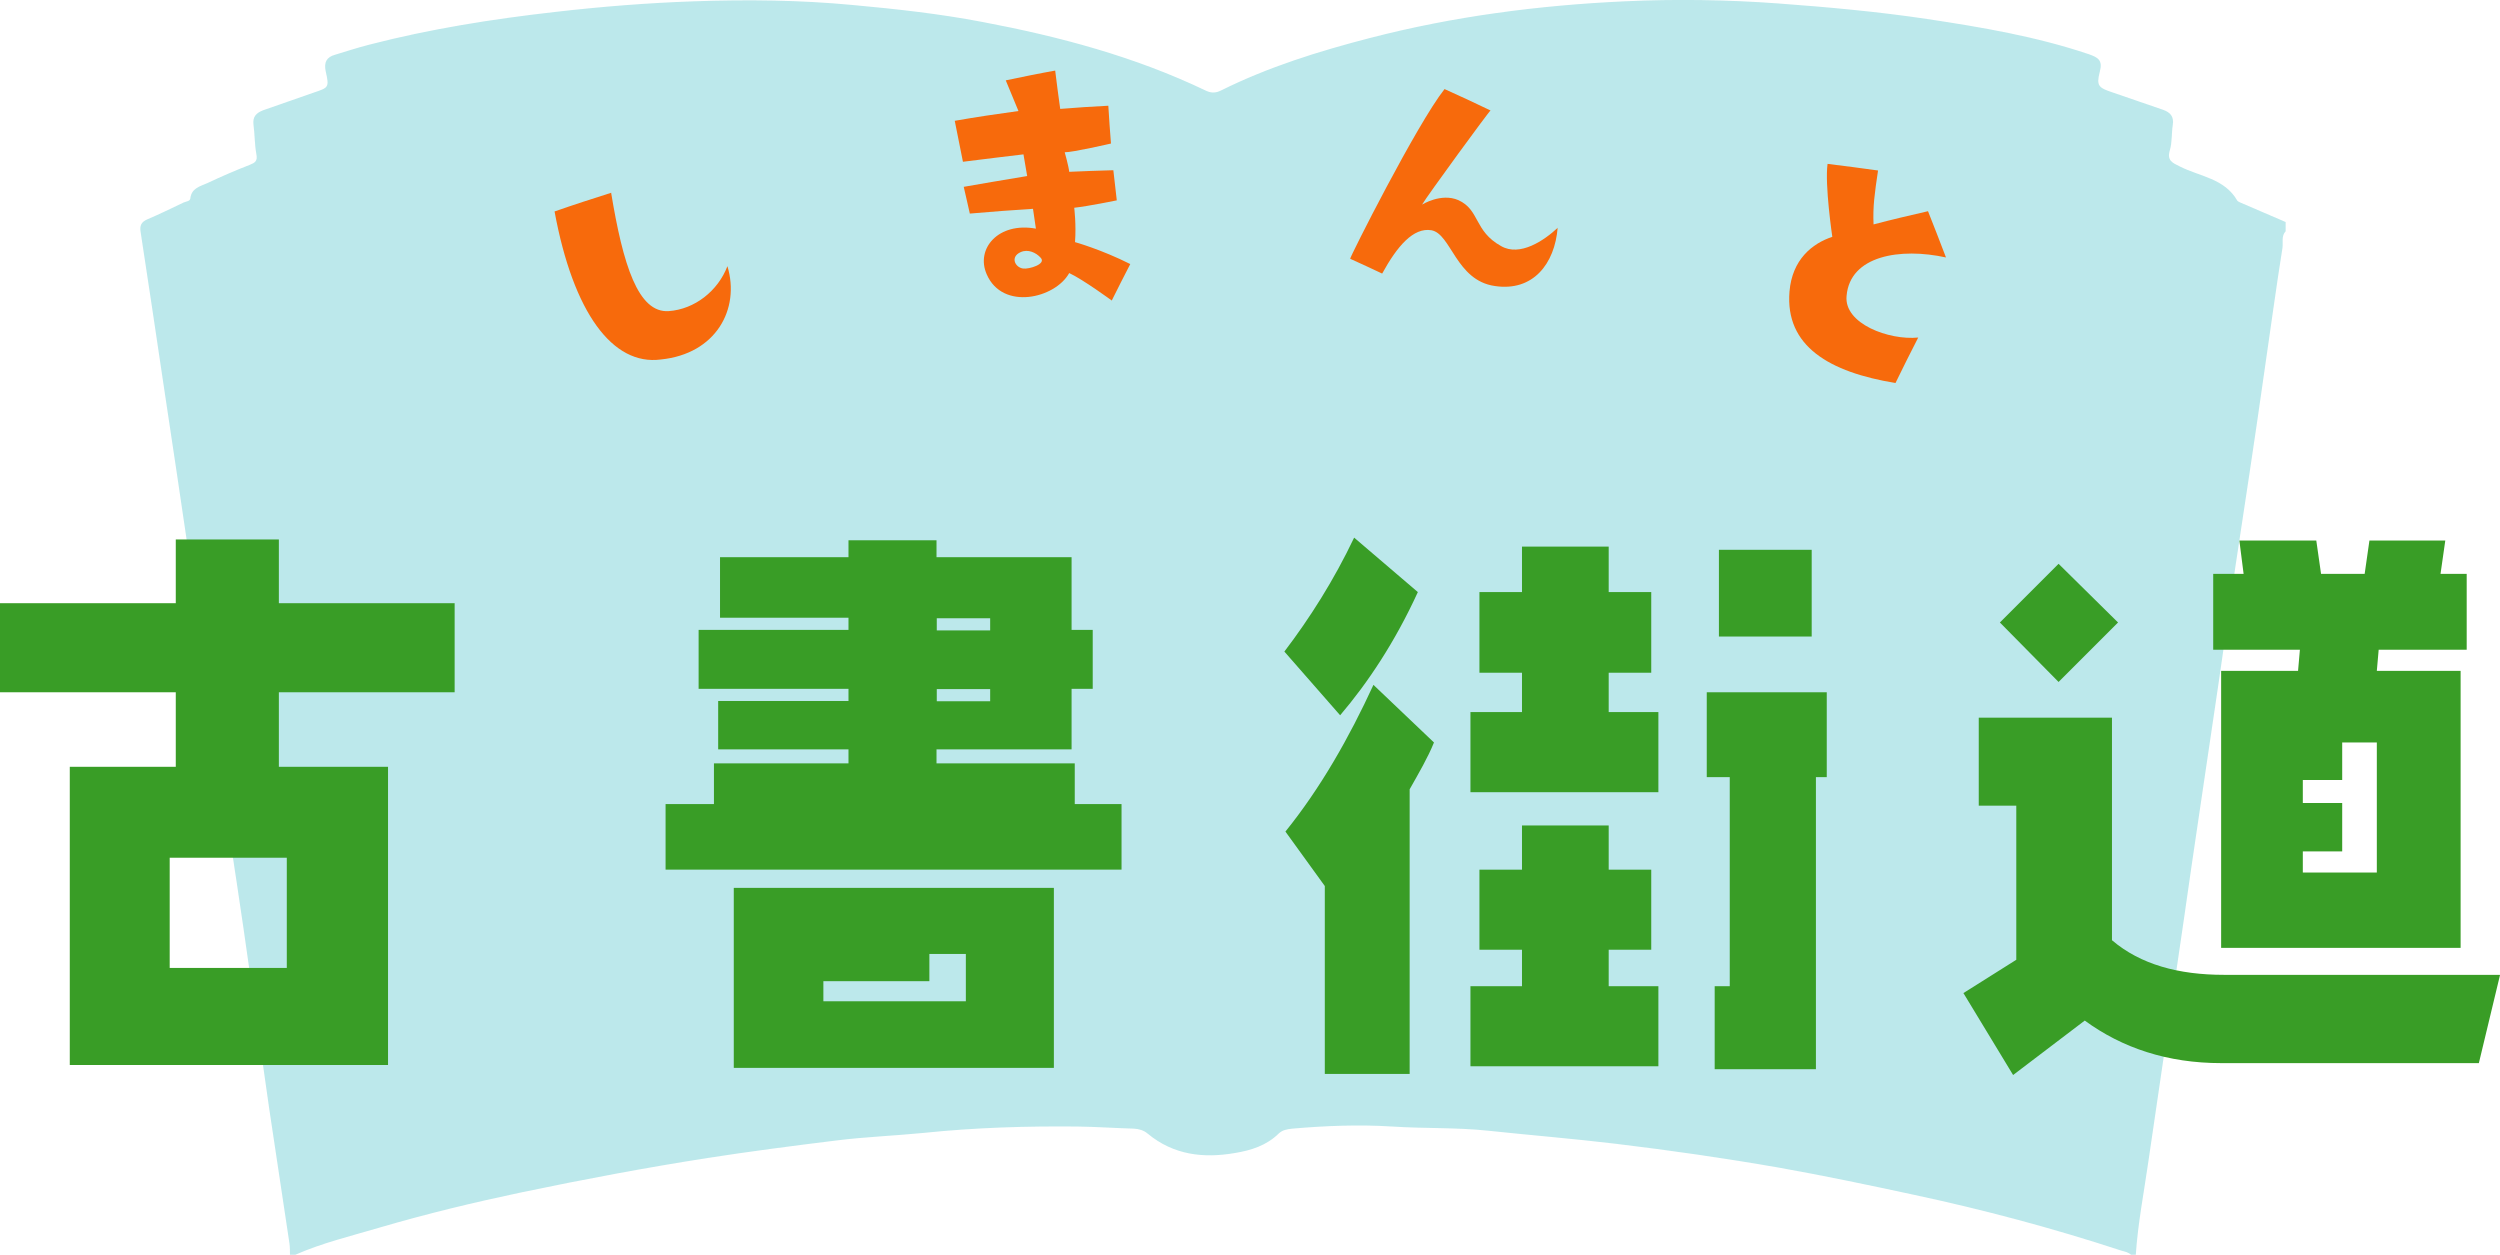
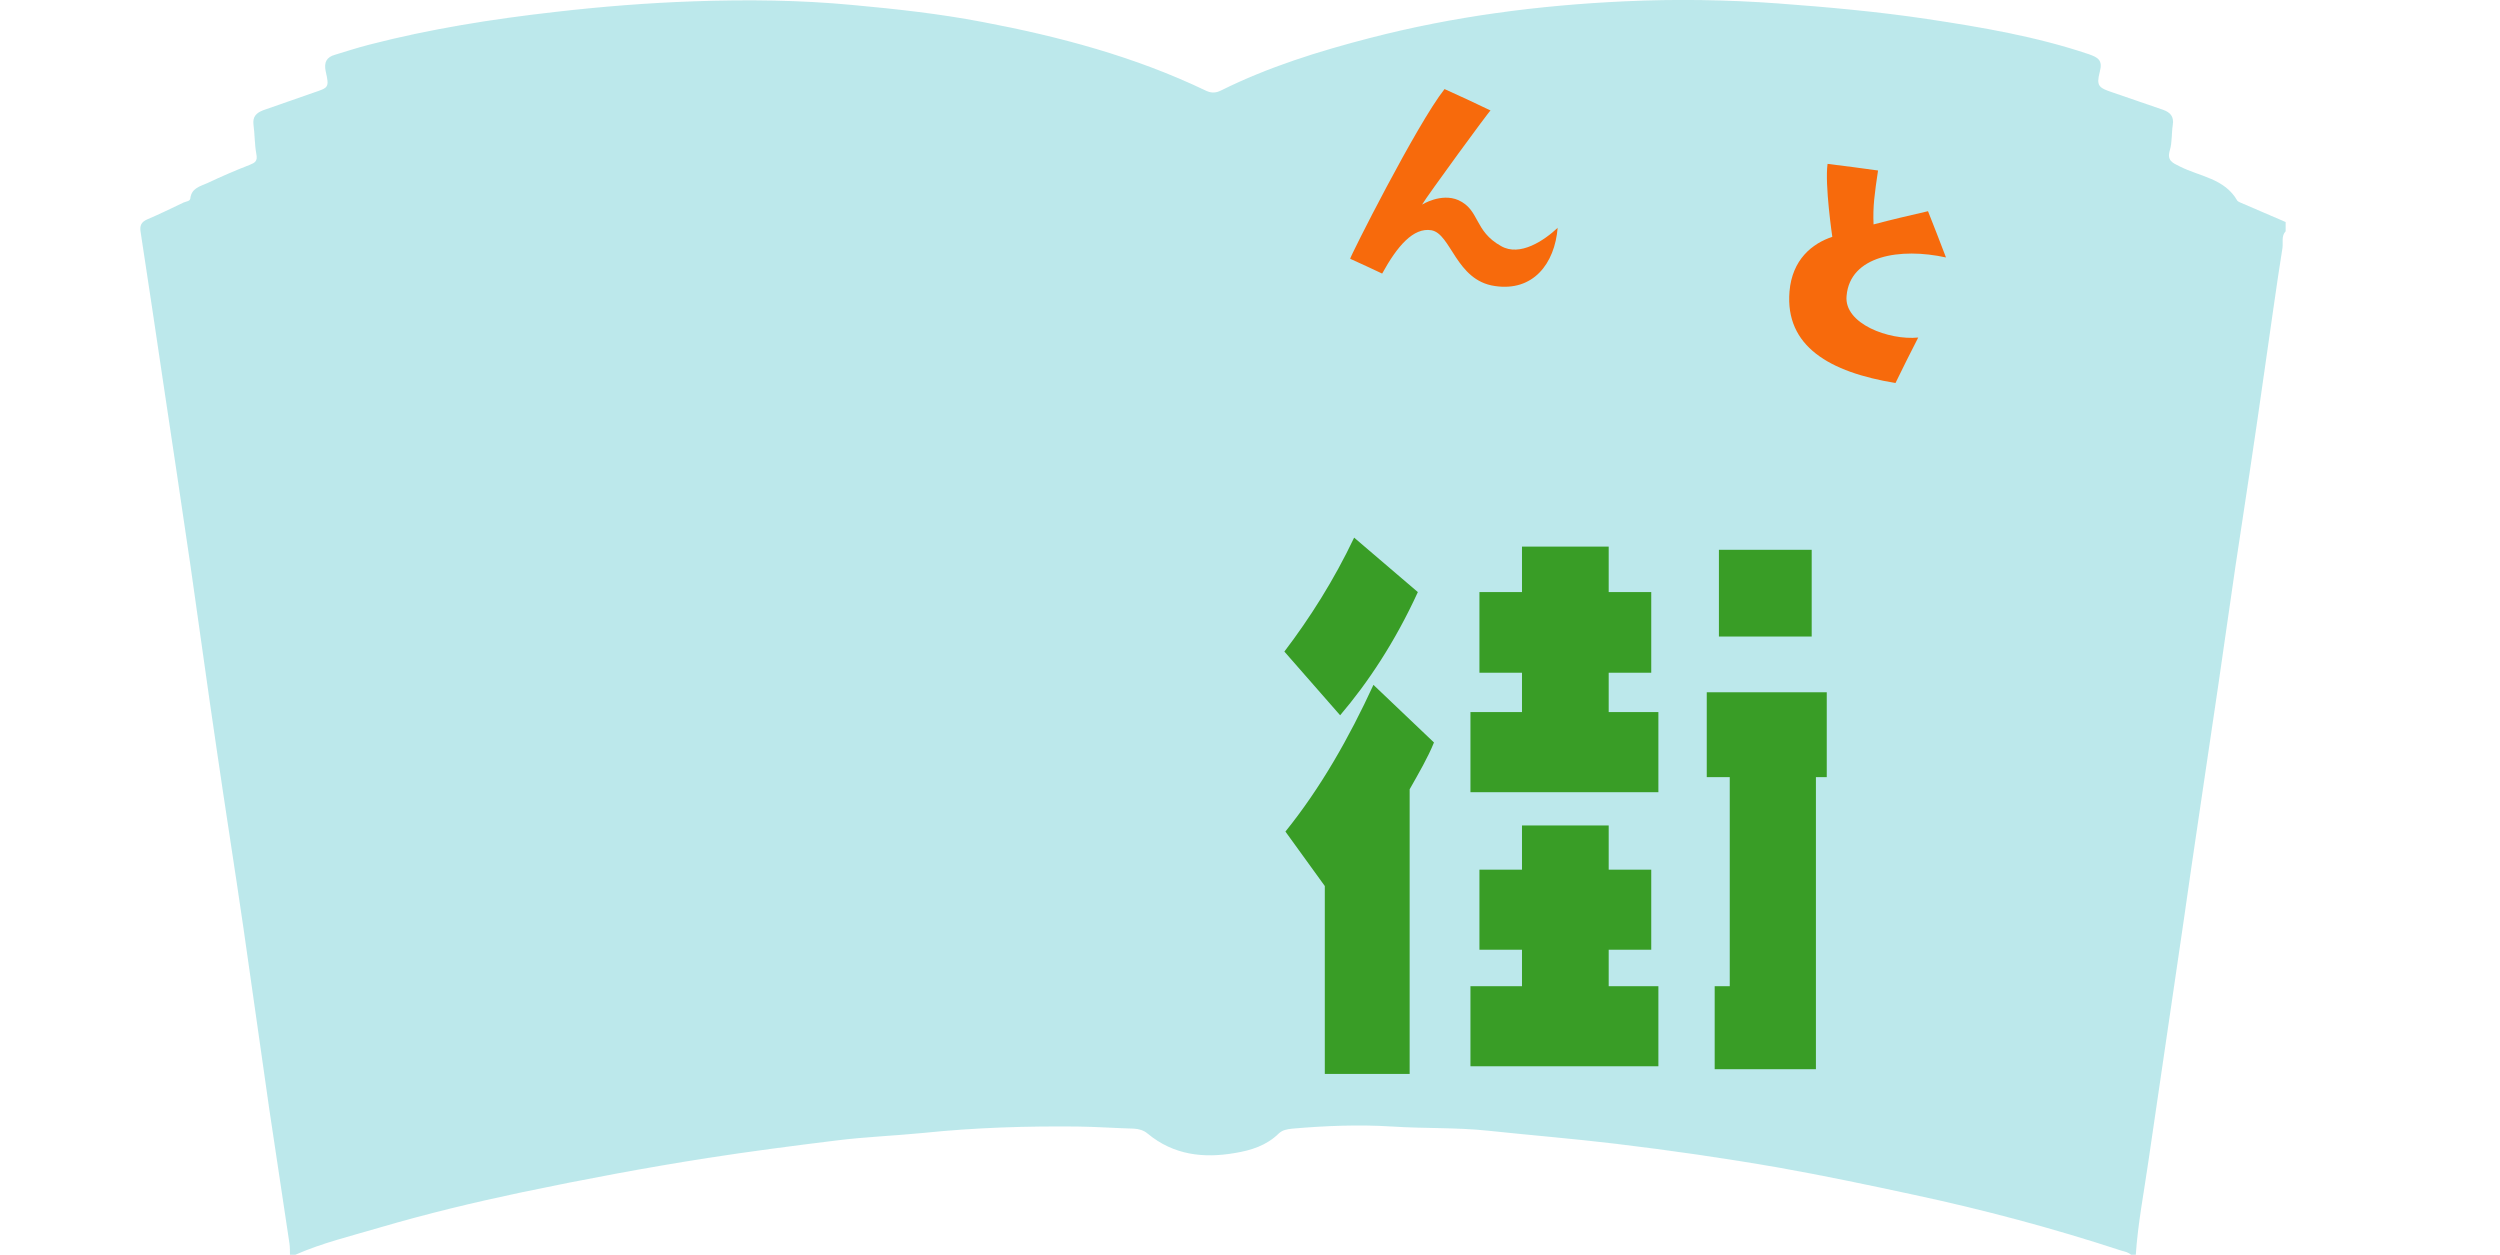
<svg xmlns="http://www.w3.org/2000/svg" id="_レイヤー_1" data-name="レイヤー 1" viewBox="0 0 94.58 47.47">
  <defs>
    <style>
      .cls-1 {
        fill: rgba(40, 180, 190, .31);
      }

      .cls-1, .cls-2, .cls-3 {
        stroke-width: 0px;
      }

      .cls-2 {
        fill: #f76a0c;
      }

      .cls-3 {
        fill: #399d26;
      }
    </style>
  </defs>
  <path class="cls-1" d="M11.14,47.47h-.17c0-.14,0-.29-.02-.43-.25-1.69-.51-3.37-.76-5.06-.33-2.29-.65-4.58-.98-6.87-.33-2.27-.69-4.54-1.02-6.81-.34-2.29-.65-4.58-.98-6.87-.34-2.33-.69-4.66-1.04-6.99-.28-1.89-.56-3.77-.85-5.66-.04-.24.02-.38.25-.48.47-.2.92-.42,1.38-.64.09-.04.23-.04.25-.15.04-.39.37-.46.64-.58.53-.25,1.06-.48,1.6-.69.2-.08.31-.14.26-.4-.07-.37-.06-.75-.11-1.12-.04-.31.11-.45.37-.55.63-.22,1.26-.44,1.89-.66.59-.2.61-.19.47-.82-.07-.34.04-.53.36-.62.43-.13.86-.27,1.29-.38,2.32-.6,4.67-.97,7.05-1.24,1.74-.2,3.49-.34,5.24-.4,2-.07,4-.05,6,.14,1.64.15,3.28.33,4.9.64,2.91.55,5.77,1.31,8.46,2.6.21.1.38.09.58-.01,1.79-.89,3.69-1.48,5.62-1.98,3.16-.82,6.39-1.24,9.65-1.39,1.93-.09,3.87-.06,5.79.08,1.89.14,3.78.31,5.65.59,2.06.31,4.12.66,6.11,1.33.34.12.54.22.42.66-.14.54-.05.61.49.79.63.21,1.26.44,1.89.65.29.1.43.26.38.58-.05.31-.02.65-.11.95-.12.4.1.48.38.62.75.38,1.69.45,2.17,1.29.02.03.07.05.11.07.57.25,1.15.49,1.72.74v.35c-.17.18-.09.42-.12.63-.24,1.5-.44,3-.66,4.5-.19,1.33-.38,2.66-.58,3.98-.18,1.21-.37,2.43-.55,3.64-.22,1.5-.43,3-.65,4.5-.22,1.49-.44,2.97-.66,4.46-.22,1.49-.44,2.97-.65,4.46-.22,1.5-.44,3-.66,4.5-.22,1.5-.44,3-.66,4.5-.17,1.19-.4,2.36-.48,3.56h-.17c-.11-.11-.26-.13-.39-.17-2.59-.85-5.22-1.55-7.89-2.12-1.67-.36-3.34-.71-5.02-1.01-2.06-.36-4.14-.66-6.22-.91-1.59-.19-3.19-.32-4.79-.49-1.21-.13-2.43-.08-3.65-.16-1.26-.08-2.52-.03-3.78.08-.19.02-.38.05-.52.19-.46.45-1.04.63-1.64.73-1.2.21-2.33.08-3.31-.73-.15-.13-.34-.18-.52-.19-.71-.02-1.42-.07-2.13-.08-1.94-.02-3.88.04-5.82.24-1.11.11-2.22.15-3.33.29-1.62.2-3.24.41-4.85.66-2.36.37-4.7.81-7.04,1.3-1.8.38-3.59.81-5.36,1.33-1.08.32-2.18.58-3.22,1.04Z" />
  <g>
-     <path class="cls-3" d="M17.2,26.19h-6.65v2.82h4.13v11.28H2.64v-11.28h4.01v-2.82H0v-3.37h6.65v-2.41h3.9v2.41h6.65v3.37ZM10.85,36.62v-4.17h-4.43v4.17h4.43Z" />
-     <path class="cls-3" d="M42.43,32.9h-17.25v-2.48h1.83v-1.54h5.09v-.53h-4.93v-1.83h4.93v-.46h-5.67v-2.23h5.67v-.46h-4.86v-2.29h4.86v-.64h3.33v.64h5.11v2.75h.8v2.23h-.8v2.29h-5.11v.53h5.23v1.54h1.77v2.48ZM39.87,40.4h-12.11v-6.81h12.11v6.81ZM36.54,37.88v-1.79h-1.38v1.03h-4.01v.76h5.39ZM37.46,23.85v-.46h-2.02v.46h2.02ZM37.46,26.07h-2.02v.46h2.02v-.46Z" />
    <path class="cls-3" d="M50.7,27.06l-2.11-2.41c.96-1.26,1.88-2.71,2.64-4.31l2.41,2.06c-.87,1.9-1.9,3.44-2.94,4.66ZM53.33,29.85v10.78h-3.21v-7.11l-1.49-2.06c1.33-1.65,2.41-3.55,3.33-5.55l2.29,2.18c-.23.57-.57,1.15-.92,1.77ZM55.63,29.97v-3.03h1.95v-1.49h-1.61v-3.05h1.61v-1.72h3.28v1.72h1.61v3.05h-1.61v1.49h1.88v3.03h-7.11ZM55.63,40.34v-3.03h1.95v-1.38h-1.61v-3.03h1.61v-1.67h3.28v1.67h1.61v3.03h-1.61v1.38h1.88v3.03h-7.11ZM68.7,29.4v11.05h-3.83v-3.14h.57v-7.91h-.87v-3.21h4.54v3.21h-.41ZM65.03,24.08v-3.28h3.51v3.28h-3.51Z" />
-     <path class="cls-3" d="M94.58,36.89l-.8,3.33h-9.75c-2.02,0-3.74-.57-5.16-1.61l-2.71,2.06-1.88-3.1,2-1.26v-5.83h-1.42v-3.33h5.04v8.42c1.08.92,2.52,1.31,4.24,1.31h10.43ZM80.13,23.55l-2.25,2.25-2.22-2.25,2.22-2.22,2.25,2.22ZM93.32,24.58h-3.33l-.07.8h3.17v10.48h-9.06v-10.48h2.91l.07-.8h-3.28v-2.87h1.15l-.16-1.26h2.91l.18,1.26h1.65l.18-1.26h2.87l-.18,1.26h.99v2.87ZM89.92,33.02v-4.93h-1.31v1.42h-1.49v.87h1.49v1.83h-1.49v.8h2.8Z" />
  </g>
  <g>
-     <path class="cls-2" d="M23.12,7.29c.45,2.73,1.02,4.56,2.18,4.48.98-.07,1.86-.76,2.22-1.7.49,1.63-.44,3.32-2.52,3.53-1.82.24-3.31-1.76-4.02-5.6.71-.25,1.43-.48,2.15-.71Z" />
-     <path class="cls-2" d="M36.45,7.07s2.07-.36,2.41-.41c-.05-.27-.09-.55-.14-.82,0,0-1.93.23-2.29.28-.1-.52-.21-1.03-.31-1.55.8-.14,1.6-.26,2.41-.37-.16-.39-.32-.77-.48-1.16.62-.13,1.25-.26,1.87-.37.06.48.12.97.19,1.45.61-.05,1.22-.09,1.82-.12.03.48.06.95.1,1.43,0,0-1.47.34-1.75.33,0,0,.15.53.17.74.56-.03,1.11-.04,1.67-.06.04.38.09.76.13,1.14,0,0-1.07.22-1.61.28,0,0,.08.63.03,1.3,0,0,1,.28,2.09.83-.24.46-.47.92-.7,1.38,0,0-1.09-.8-1.61-1.04-.53.96-2.52,1.43-3.12.05-.43-.97.44-1.99,1.86-1.73,0,0-.09-.6-.11-.75-.8.05-1.59.11-2.39.18-.08-.34-.15-.68-.23-1.01ZM38.61,9.54c-.4.18-.21.58.1.62.22.03.89-.17.66-.41-.17-.19-.48-.34-.76-.21Z" />
    <path class="cls-2" d="M58.93,8.61c-.11,1.38-.94,2.43-2.38,2.21-1.47-.21-1.65-1.98-2.4-2.11-.68-.11-1.29.6-1.86,1.64-.4-.19-.81-.38-1.21-.56-.04-.01,2.53-5.11,3.57-6.42.58.26,1.16.53,1.74.81-.03-.01-2.42,3.26-2.59,3.56,0,0,.72-.45,1.37-.17.82.37.59,1.17,1.62,1.74.71.41,1.63-.21,2.15-.7Z" />
    <path class="cls-2" d="M69.86,11.19c-.11,1.06,1.61,1.69,2.71,1.58-.29.57-.58,1.14-.86,1.72-2.5-.41-4.18-1.39-4.01-3.46.1-1.21.86-1.82,1.62-2.07,0,0-.29-1.96-.18-2.76.64.08,1.28.16,1.91.25-.13.88-.2,1.36-.17,2.04.68-.18,1.37-.34,2.06-.5.23.58.46,1.17.68,1.75-1.73-.38-3.63-.07-3.76,1.45Z" />
  </g>
</svg>